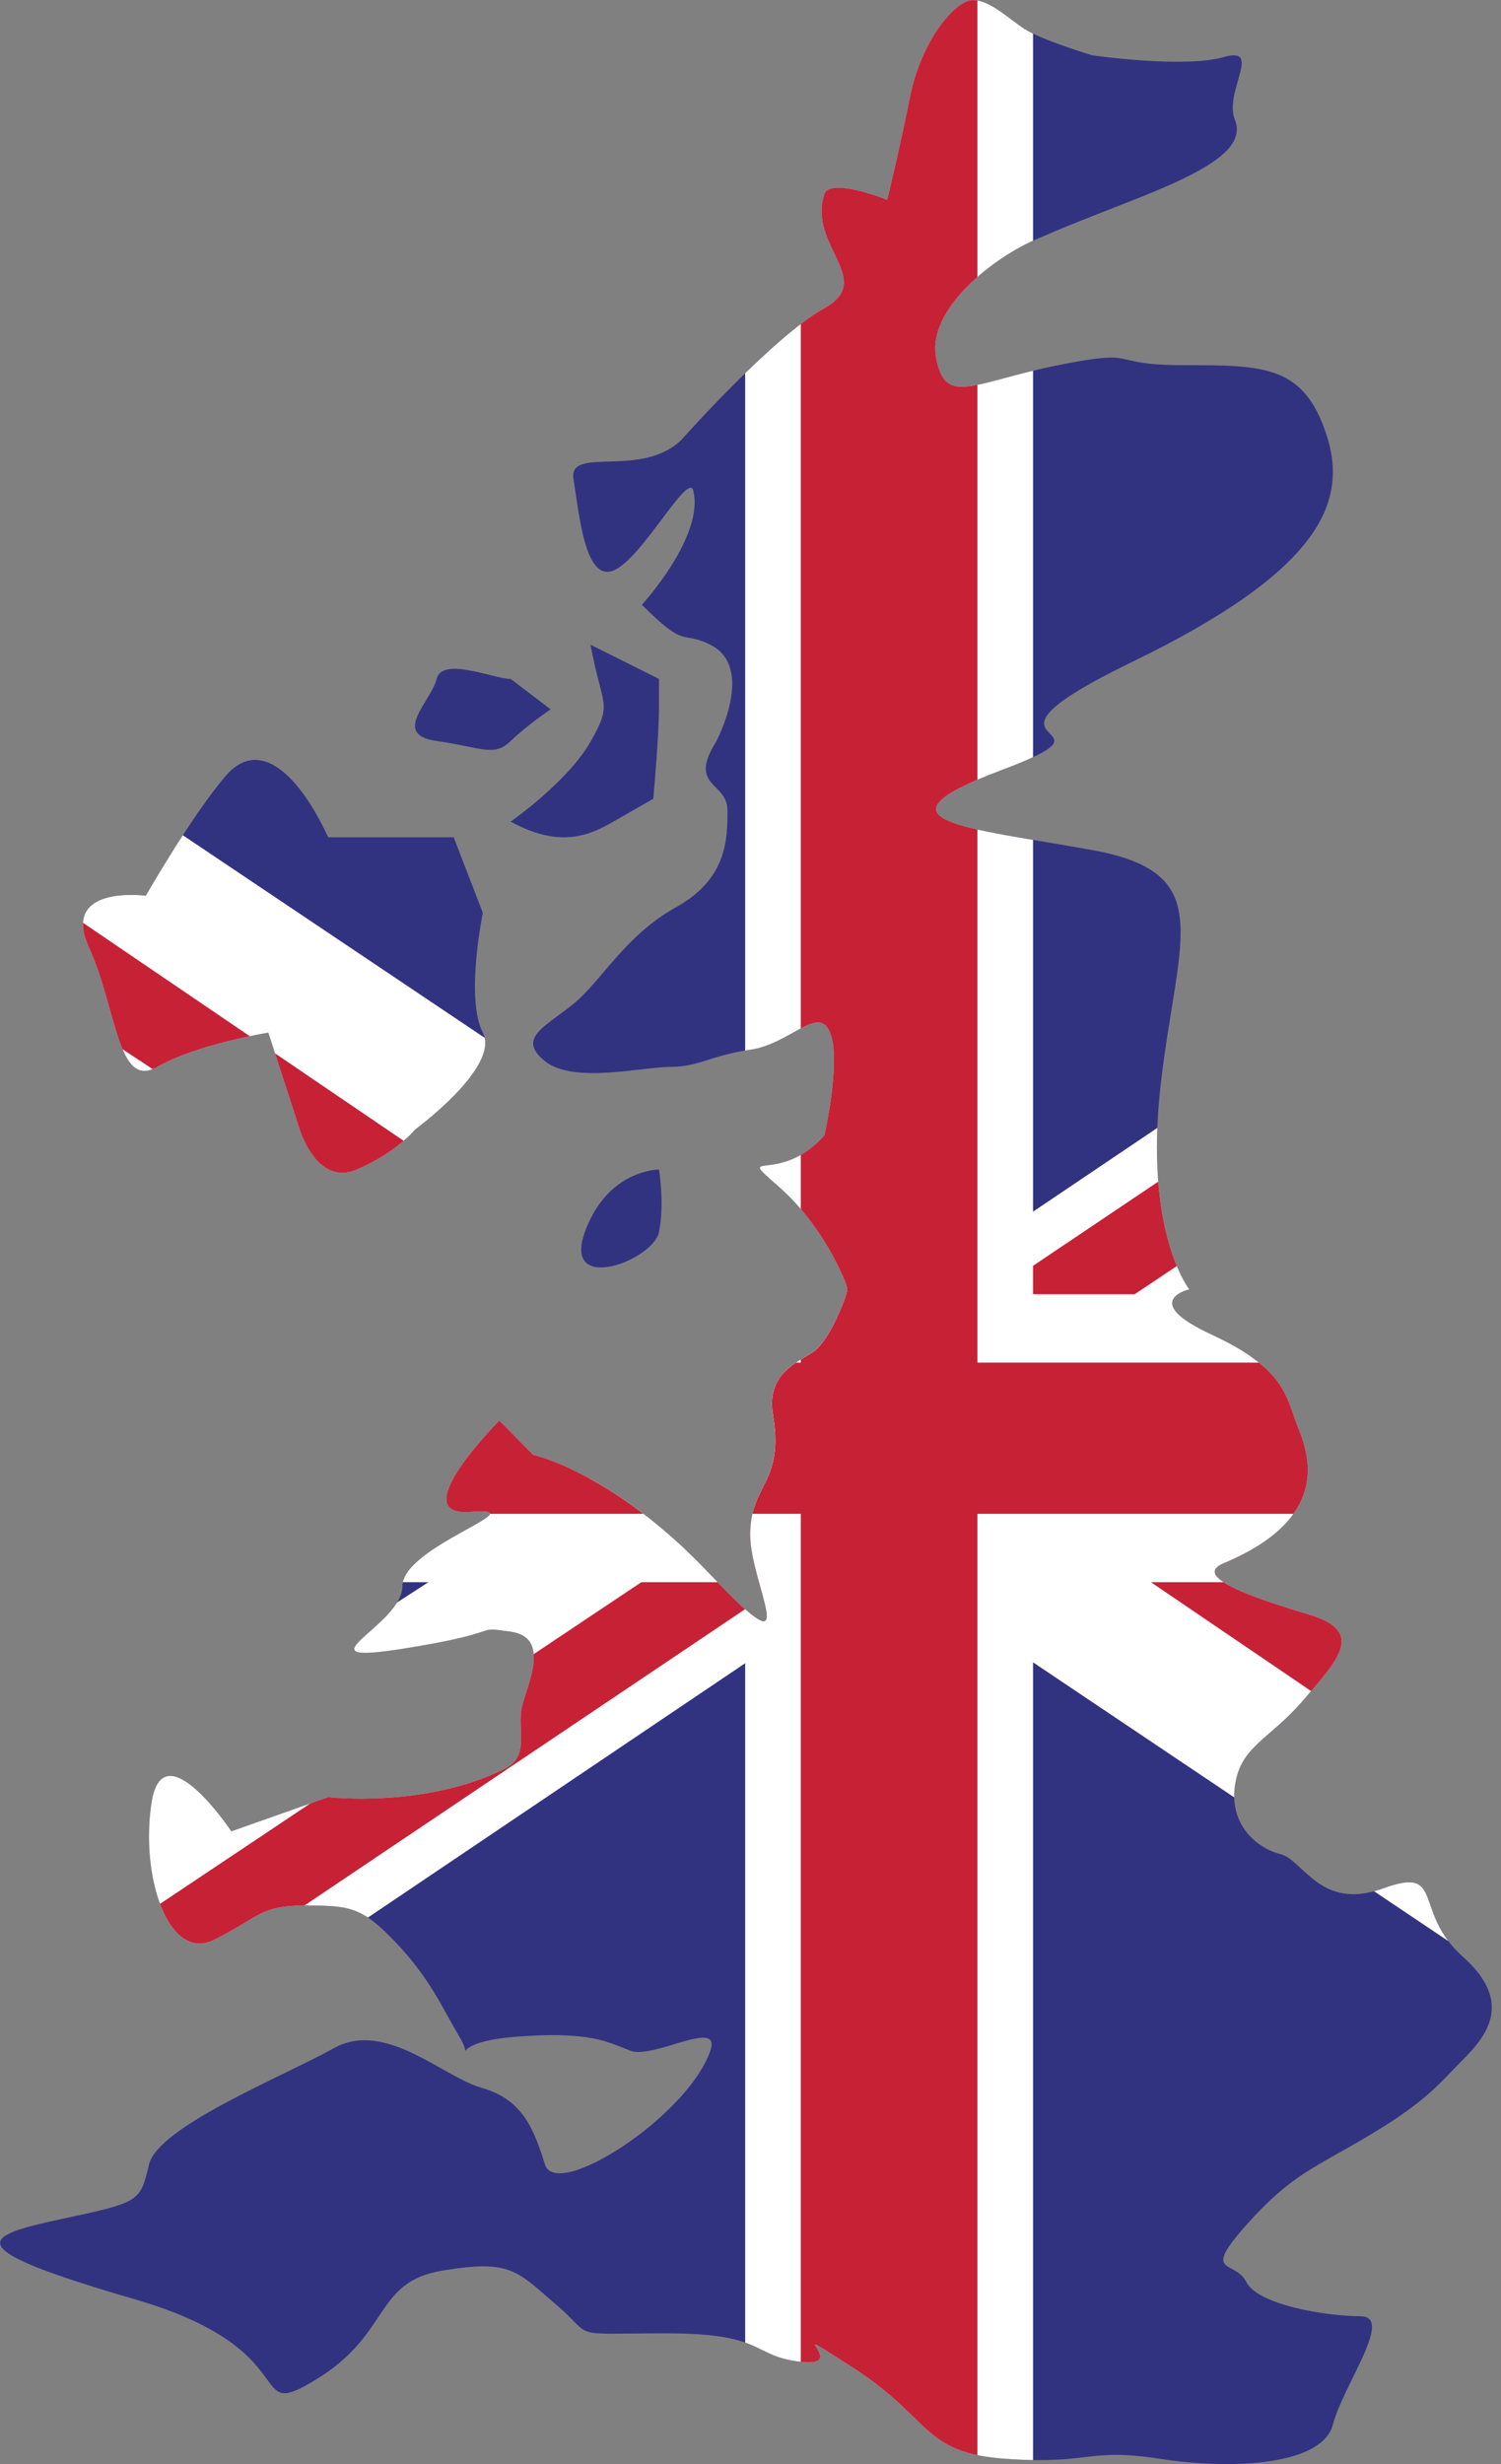
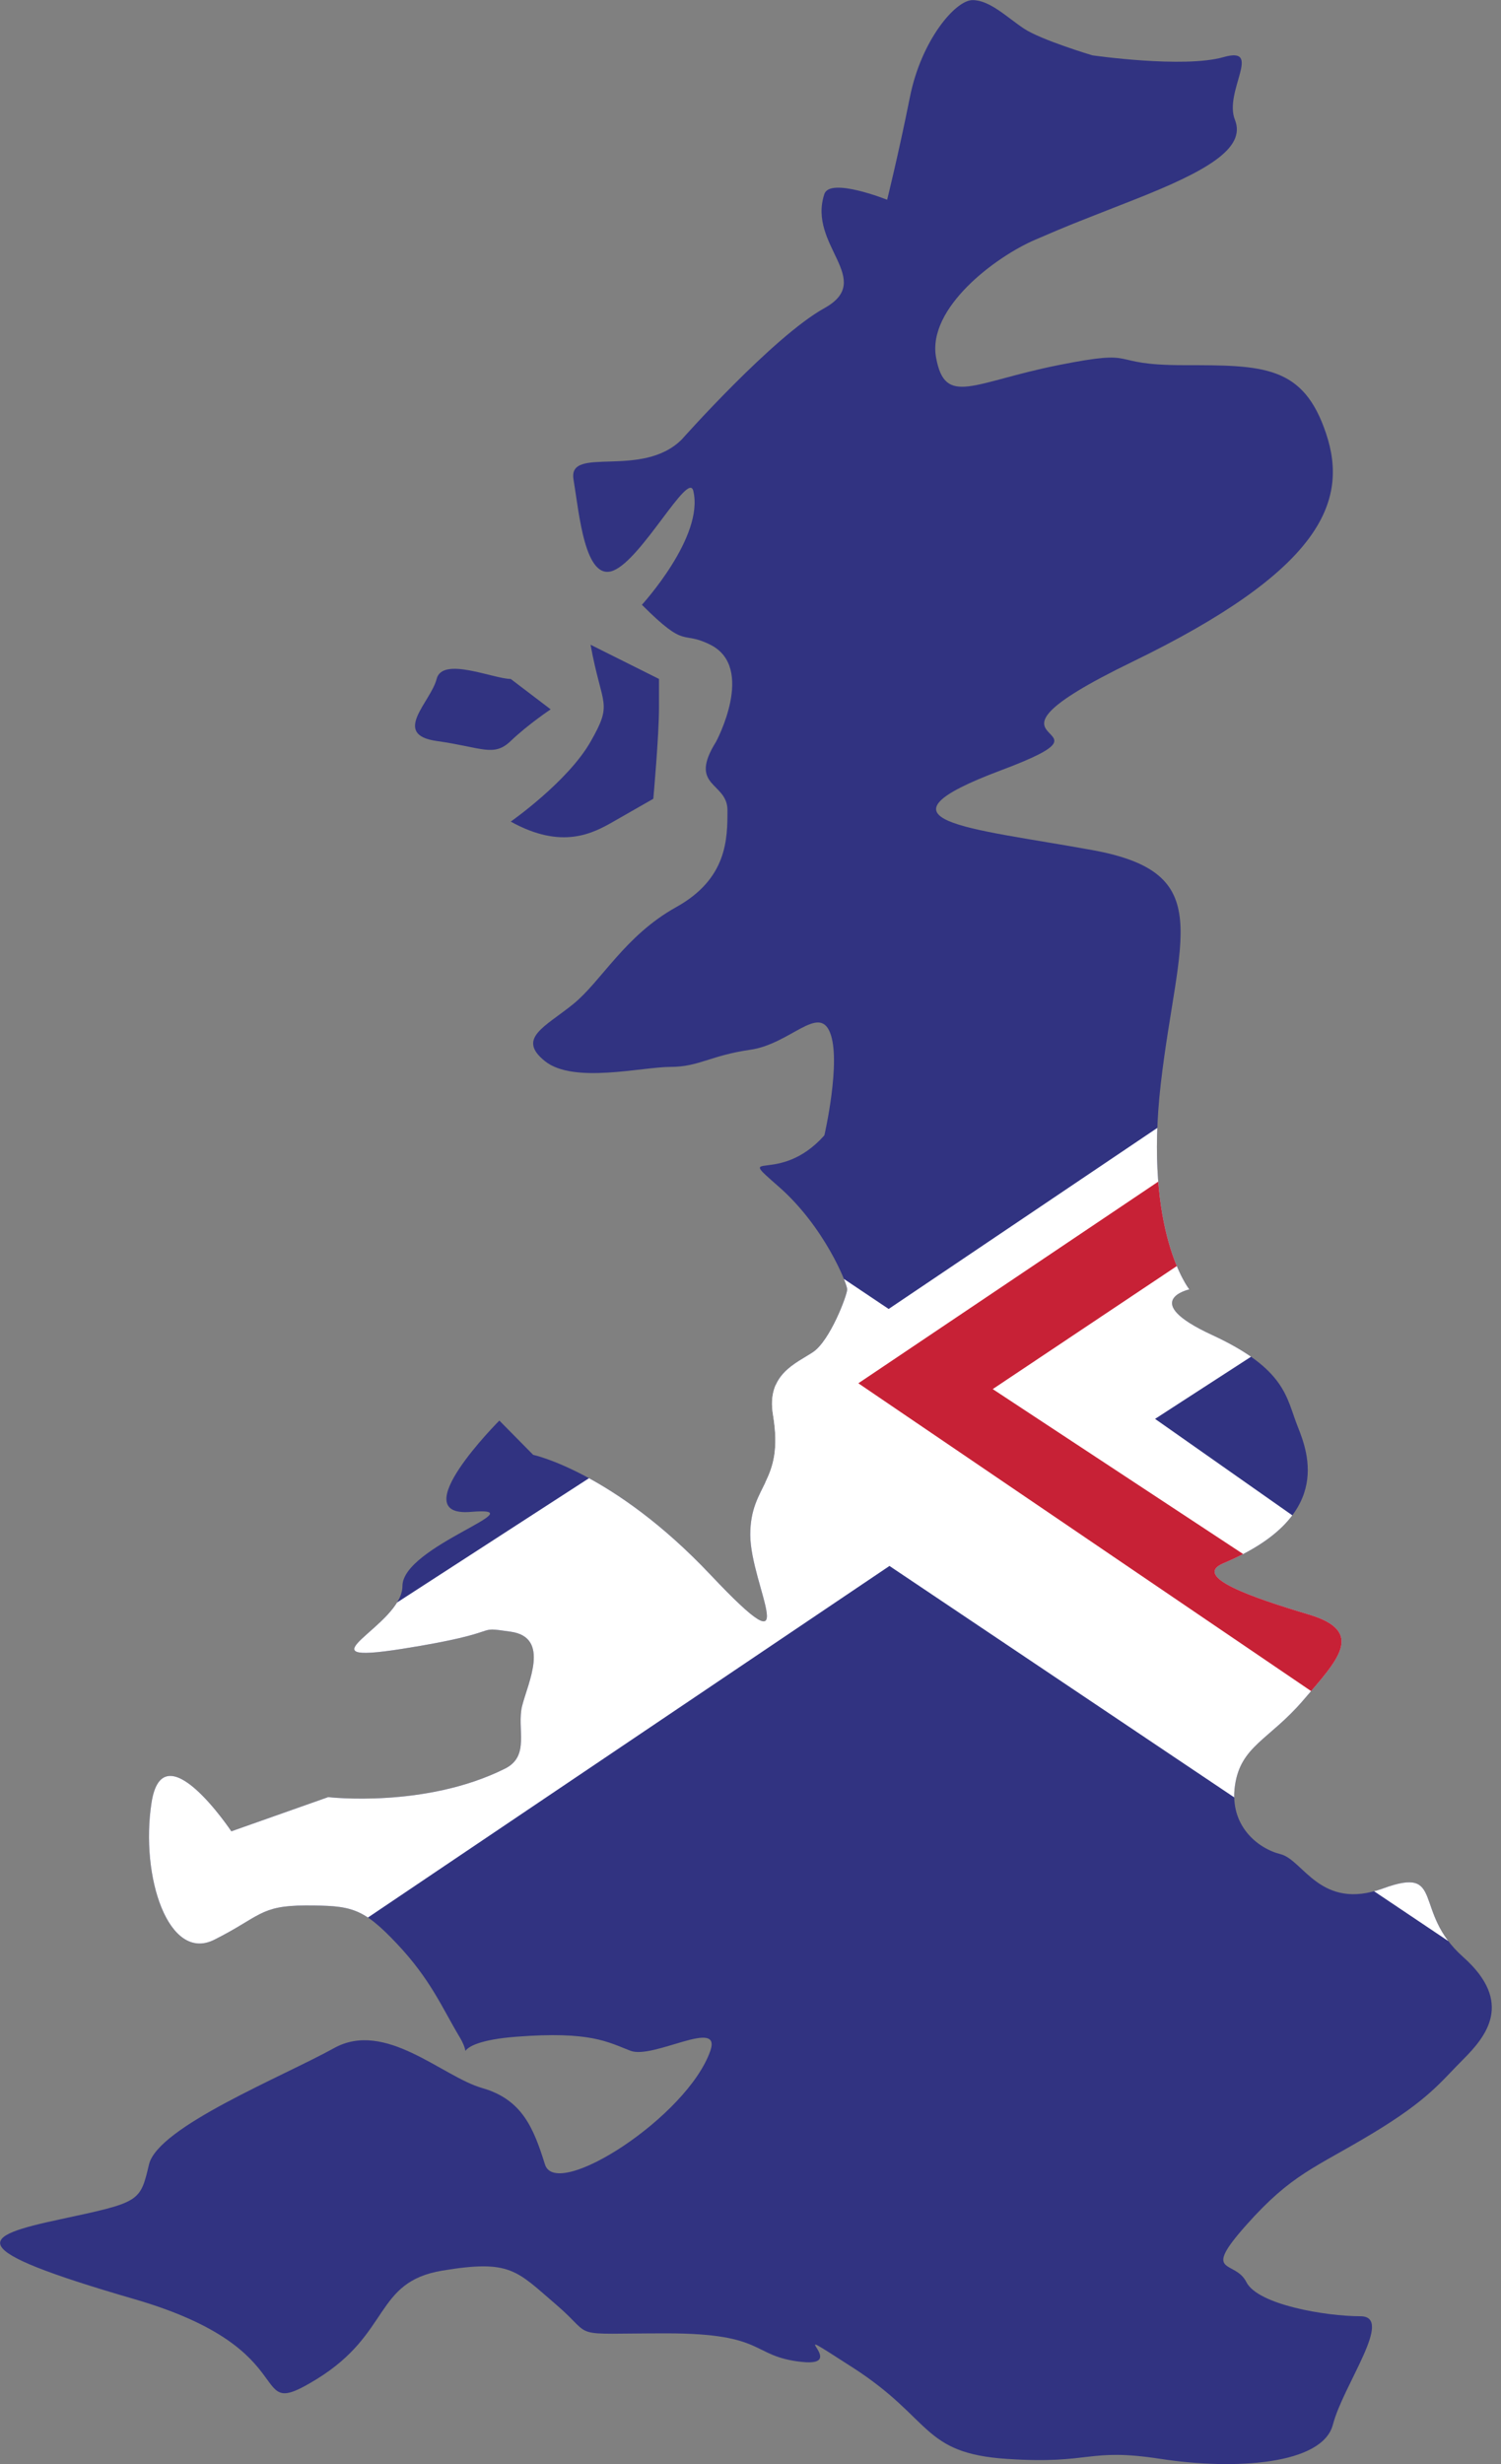
<svg xmlns="http://www.w3.org/2000/svg" height="216.6" preserveAspectRatio="xMidYMid meet" version="1.0" viewBox="147.0 104.3 132.0 216.6" width="132.0" zoomAndPan="magnify">
  <rect x="147.0" y="104.3" width="132.0" height="216.6" fill="#808080" stroke="none" />
  <defs>
    <clipPath id="a">
      <path d="M 154 171 L 190 171 L 190 208 L 154 208 Z M 154 171" />
    </clipPath>
    <clipPath id="b">
-       <path d="M 159.82 183.035 C 159.82 183.035 163.836 176.016 166.844 172.508 C 169.852 168.996 173.359 172.508 175.863 177.895 L 186.898 177.895 L 189.461 184.539 C 189.461 184.539 187.902 192.062 189.461 195.07 C 191.02 198.082 183.496 203.594 183.496 203.594 C 183.496 203.594 181.887 205.602 178.371 207.105 C 174.867 208.609 173.359 203.594 173.359 203.594 L 170.598 195.07 C 170.598 195.07 164.336 196.074 160.824 198.082 C 157.312 200.086 157.312 193.062 154.812 187.551 C 152.301 182.031 159.82 183.035 159.82 183.035 Z M 159.82 183.035" />
-     </clipPath>
+       </clipPath>
    <clipPath id="c">
      <path d="M 147 104 L 279 104 L 279 321 L 147 321 Z M 147 104" />
    </clipPath>
    <clipPath id="d">
      <path d="M 275.66 285.336 C 273.652 287.34 272.652 288.844 267.652 291.855 C 262.656 294.863 260.617 295.363 256.605 299.875 C 252.594 304.387 255.602 302.887 256.605 304.891 C 257.605 306.895 263.621 307.898 266.633 307.898 C 269.645 307.898 265.129 313.918 264.215 317.43 C 263.301 320.938 255.602 321.441 249.078 320.438 C 242.562 319.434 243.062 320.938 235.543 320.438 C 228.023 319.934 229.023 316.93 222 312.414 C 214.98 307.898 222 312.414 217.484 311.91 C 212.98 311.41 214.48 309.402 205.613 309.402 C 196.742 309.402 199.438 309.906 195.93 306.895 C 192.418 303.891 191.914 302.887 185.898 303.887 C 179.883 304.891 181.391 309.402 174.867 313.414 C 168.348 317.426 174.367 310.906 158.82 306.395 C 143.273 301.883 145.277 300.879 152.301 299.375 C 159.32 297.871 159.32 297.871 160.102 294.559 C 160.883 291.242 171.855 286.84 176.371 284.332 C 180.883 281.824 185.898 286.84 189.406 287.84 C 192.918 288.844 193.926 291.355 194.926 294.559 C 195.93 297.762 207.461 290.348 209.469 284.562 C 210.484 281.629 204.453 285.336 202.445 284.562 C 200.438 283.793 198.938 282.828 192.418 283.328 C 185.898 283.828 188.906 285.836 187.402 283.328 C 185.898 280.824 184.895 278.316 181.887 275.133 C 178.879 271.953 177.875 271.793 173.863 271.793 C 169.852 271.793 169.852 272.797 165.84 274.805 C 161.832 276.809 159.32 269.285 160.324 262.77 C 161.324 256.25 167.344 265.273 167.344 265.273 L 175.863 262.266 C 175.863 262.266 184.395 263.27 191.414 259.762 C 193.656 258.637 192.418 256.25 192.918 254.246 C 193.422 252.238 195.426 248.227 191.914 247.727 C 188.406 247.223 191.914 247.727 182.391 249.23 C 172.863 250.73 182.391 247.223 182.391 243.715 C 182.391 240.203 194.426 236.695 188.406 237.195 C 182.391 237.695 190.914 229.168 190.914 229.168 L 193.887 232.18 C 193.887 232.18 200.941 233.688 209.469 242.711 C 217.992 251.738 212.98 243.715 212.98 239.199 C 212.98 234.688 215.984 234.688 214.98 228.668 C 214.387 225.102 216.988 224.156 218.492 223.152 C 219.996 222.152 221.504 218.141 221.504 217.637 C 221.504 217.137 219.496 212.121 215.484 208.609 C 211.477 205.102 215.484 208.609 219.496 204.098 C 219.496 204.098 221 197.578 219.996 195.07 C 218.996 192.562 216.484 196.074 212.98 196.574 C 209.469 197.078 208.465 198.082 205.953 198.082 C 203.449 198.082 197.434 199.586 194.926 197.578 C 192.418 195.57 194.926 194.57 197.406 192.562 C 199.883 190.559 201.945 186.547 206.461 184.039 C 210.973 181.531 210.973 178.023 210.973 175.516 C 210.973 173.008 207.461 173.508 209.973 169.496 C 209.973 169.496 213.48 162.98 209.469 160.973 C 206.852 159.664 207.461 161.473 203.449 157.461 C 203.449 157.461 208.965 151.445 207.965 147.434 C 207.527 145.68 203.449 153.449 200.941 154.453 C 198.434 155.457 197.934 149.438 197.434 146.434 C 196.934 143.422 203.449 146.434 206.961 142.922 C 206.961 142.922 214.98 133.891 219.496 131.387 C 224.012 128.879 217.992 125.867 219.496 121.355 C 219.996 119.852 225.016 121.859 225.016 121.859 C 225.016 121.859 226.016 117.844 227.02 112.832 C 228.023 107.816 231.031 104.309 232.531 104.309 C 234.039 104.309 235.543 105.812 237.051 106.816 C 238.555 107.816 243.062 109.164 243.062 109.164 C 243.062 109.164 251.094 110.324 254.602 109.32 C 258.109 108.32 254.602 112.332 255.602 114.836 C 256.605 117.344 253.098 119.355 246.73 121.859 C 240.367 124.363 241.562 123.867 238.051 125.367 C 234.535 126.871 228.52 131.387 229.32 135.734 C 230.117 140.078 232.531 137.906 240.059 136.398 C 247.578 134.898 244.066 136.398 251.094 136.398 C 258.109 136.398 261.617 136.398 263.621 142.418 C 265.633 148.434 263.121 154.453 246.574 162.477 C 230.027 170.5 247.078 167.492 235.043 172.004 C 223.008 176.52 232.031 177.02 243.062 179.023 C 254.098 181.031 250.586 186.547 249.078 199.586 C 247.578 212.621 251.59 217.637 251.59 217.637 C 251.59 217.637 247.078 218.641 253.598 221.648 C 260.113 224.66 260.113 227.164 261.113 229.672 C 262.121 232.18 264.129 237.695 254.602 241.707 C 251.785 242.891 257.105 244.719 262.121 246.219 C 267.137 247.727 264.629 250.23 261.617 253.742 C 258.605 257.254 256.105 257.754 255.602 261.262 C 255.102 264.773 257.605 266.781 259.613 267.281 C 261.617 267.781 263.121 272.297 268.641 270.289 C 274.156 268.281 271.145 272.297 275.66 276.309 C 280.176 280.32 277.668 283.328 275.66 285.336 Z M 275.66 285.336" />
    </clipPath>
    <clipPath id="e">
      <path d="M 147 169 L 242 169 L 242 292 L 147 292 Z M 147 169" />
    </clipPath>
    <clipPath id="f">
      <path d="M 275.66 285.336 C 273.652 287.34 272.652 288.844 267.652 291.855 C 262.656 294.863 260.617 295.363 256.605 299.875 C 252.594 304.387 255.602 302.887 256.605 304.891 C 257.605 306.895 263.621 307.898 266.633 307.898 C 269.645 307.898 265.129 313.918 264.215 317.43 C 263.301 320.938 255.602 321.441 249.078 320.438 C 242.562 319.434 243.062 320.938 235.543 320.438 C 228.023 319.934 229.023 316.93 222 312.414 C 214.98 307.898 222 312.414 217.484 311.91 C 212.98 311.41 214.48 309.402 205.613 309.402 C 196.742 309.402 199.438 309.906 195.93 306.895 C 192.418 303.891 191.914 302.887 185.898 303.887 C 179.883 304.891 181.391 309.402 174.867 313.414 C 168.348 317.426 174.367 310.906 158.82 306.395 C 143.273 301.883 145.277 300.879 152.301 299.375 C 159.32 297.871 159.32 297.871 160.102 294.559 C 160.883 291.242 171.855 286.84 176.371 284.332 C 180.883 281.824 185.898 286.84 189.406 287.84 C 192.918 288.844 193.926 291.355 194.926 294.559 C 195.93 297.762 207.461 290.348 209.469 284.562 C 210.484 281.629 204.453 285.336 202.445 284.562 C 200.438 283.793 198.938 282.828 192.418 283.328 C 185.898 283.828 188.906 285.836 187.402 283.328 C 185.898 280.824 184.895 278.316 181.887 275.133 C 178.879 271.953 177.875 271.793 173.863 271.793 C 169.852 271.793 169.852 272.797 165.84 274.805 C 161.832 276.809 159.32 269.285 160.324 262.77 C 161.324 256.25 167.344 265.273 167.344 265.273 L 175.863 262.266 C 175.863 262.266 184.395 263.27 191.414 259.762 C 193.656 258.637 192.418 256.25 192.918 254.246 C 193.422 252.238 195.426 248.227 191.914 247.727 C 188.406 247.223 191.914 247.727 182.391 249.23 C 172.863 250.73 182.391 247.223 182.391 243.715 C 182.391 240.203 194.426 236.695 188.406 237.195 C 182.391 237.695 190.914 229.168 190.914 229.168 L 193.887 232.18 C 193.887 232.18 200.941 233.688 209.469 242.711 C 217.992 251.738 212.98 243.715 212.98 239.199 C 212.98 234.688 215.984 234.688 214.98 228.668 C 214.387 225.102 216.988 224.156 218.492 223.152 C 219.996 222.152 221.504 218.141 221.504 217.637 C 221.504 217.137 219.496 212.121 215.484 208.609 C 211.477 205.102 215.484 208.609 219.496 204.098 C 219.496 204.098 221 197.578 219.996 195.07 C 218.996 192.562 216.484 196.074 212.98 196.574 C 209.469 197.078 208.465 198.082 205.953 198.082 C 203.449 198.082 197.434 199.586 194.926 197.578 C 192.418 195.57 194.926 194.57 197.406 192.562 C 199.883 190.559 201.945 186.547 206.461 184.039 C 210.973 181.531 210.973 178.023 210.973 175.516 C 210.973 173.008 207.461 173.508 209.973 169.496 C 209.973 169.496 213.48 162.98 209.469 160.973 C 206.852 159.664 207.461 161.473 203.449 157.461 C 203.449 157.461 208.965 151.445 207.965 147.434 C 207.527 145.68 203.449 153.449 200.941 154.453 C 198.434 155.457 197.934 149.438 197.434 146.434 C 196.934 143.422 203.449 146.434 206.961 142.922 C 206.961 142.922 214.98 133.891 219.496 131.387 C 224.012 128.879 217.992 125.867 219.496 121.355 C 219.996 119.852 225.016 121.859 225.016 121.859 C 225.016 121.859 226.016 117.844 227.02 112.832 C 228.023 107.816 231.031 104.309 232.531 104.309 C 234.039 104.309 235.543 105.812 237.051 106.816 C 238.555 107.816 243.062 109.164 243.062 109.164 C 243.062 109.164 251.094 110.324 254.602 109.32 C 258.109 108.32 254.602 112.332 255.602 114.836 C 256.605 117.344 253.098 119.355 246.73 121.859 C 240.367 124.363 241.562 123.867 238.051 125.367 C 234.535 126.871 228.52 131.387 229.32 135.734 C 230.117 140.078 232.531 137.906 240.059 136.398 C 247.578 134.898 244.066 136.398 251.094 136.398 C 258.109 136.398 261.617 136.398 263.621 142.418 C 265.633 148.434 263.121 154.453 246.574 162.477 C 230.027 170.5 247.078 167.492 235.043 172.004 C 223.008 176.52 232.031 177.02 243.062 179.023 C 254.098 181.031 250.586 186.547 249.078 199.586 C 247.578 212.621 251.59 217.637 251.59 217.637 C 251.59 217.637 247.078 218.641 253.598 221.648 C 260.113 224.66 260.113 227.164 261.113 229.672 C 262.121 232.18 264.129 237.695 254.602 241.707 C 251.785 242.891 257.105 244.719 262.121 246.219 C 267.137 247.727 264.629 250.23 261.617 253.742 C 258.605 257.254 256.105 257.754 255.602 261.262 C 255.102 264.773 257.605 266.781 259.613 267.281 C 261.617 267.781 263.121 272.297 268.641 270.289 C 274.156 268.281 271.145 272.297 275.66 276.309 C 280.176 280.32 277.668 283.328 275.66 285.336 Z M 275.66 285.336" />
    </clipPath>
    <clipPath id="g">
      <path d="M 147 169 L 228 169 L 228 292 L 147 292 Z M 147 169" />
    </clipPath>
    <clipPath id="h">
      <path d="M 275.66 285.336 C 273.652 287.34 272.652 288.844 267.652 291.855 C 262.656 294.863 260.617 295.363 256.605 299.875 C 252.594 304.387 255.602 302.887 256.605 304.891 C 257.605 306.895 263.621 307.898 266.633 307.898 C 269.645 307.898 265.129 313.918 264.215 317.43 C 263.301 320.938 255.602 321.441 249.078 320.438 C 242.562 319.434 243.062 320.938 235.543 320.438 C 228.023 319.934 229.023 316.93 222 312.414 C 214.98 307.898 222 312.414 217.484 311.91 C 212.98 311.41 214.48 309.402 205.613 309.402 C 196.742 309.402 199.438 309.906 195.93 306.895 C 192.418 303.891 191.914 302.887 185.898 303.887 C 179.883 304.891 181.391 309.402 174.867 313.414 C 168.348 317.426 174.367 310.906 158.82 306.395 C 143.273 301.883 145.277 300.879 152.301 299.375 C 159.32 297.871 159.32 297.871 160.102 294.559 C 160.883 291.242 171.855 286.84 176.371 284.332 C 180.883 281.824 185.898 286.84 189.406 287.84 C 192.918 288.844 193.926 291.355 194.926 294.559 C 195.93 297.762 207.461 290.348 209.469 284.562 C 210.484 281.629 204.453 285.336 202.445 284.562 C 200.438 283.793 198.938 282.828 192.418 283.328 C 185.898 283.828 188.906 285.836 187.402 283.328 C 185.898 280.824 184.895 278.316 181.887 275.133 C 178.879 271.953 177.875 271.793 173.863 271.793 C 169.852 271.793 169.852 272.797 165.84 274.805 C 161.832 276.809 159.32 269.285 160.324 262.77 C 161.324 256.25 167.344 265.273 167.344 265.273 L 175.863 262.266 C 175.863 262.266 184.395 263.27 191.414 259.762 C 193.656 258.637 192.418 256.25 192.918 254.246 C 193.422 252.238 195.426 248.227 191.914 247.727 C 188.406 247.223 191.914 247.727 182.391 249.23 C 172.863 250.73 182.391 247.223 182.391 243.715 C 182.391 240.203 194.426 236.695 188.406 237.195 C 182.391 237.695 190.914 229.168 190.914 229.168 L 193.887 232.18 C 193.887 232.18 200.941 233.688 209.469 242.711 C 217.992 251.738 212.98 243.715 212.98 239.199 C 212.98 234.688 215.984 234.688 214.98 228.668 C 214.387 225.102 216.988 224.156 218.492 223.152 C 219.996 222.152 221.504 218.141 221.504 217.637 C 221.504 217.137 219.496 212.121 215.484 208.609 C 211.477 205.102 215.484 208.609 219.496 204.098 C 219.496 204.098 221 197.578 219.996 195.07 C 218.996 192.562 216.484 196.074 212.98 196.574 C 209.469 197.078 208.465 198.082 205.953 198.082 C 203.449 198.082 197.434 199.586 194.926 197.578 C 192.418 195.57 194.926 194.57 197.406 192.562 C 199.883 190.559 201.945 186.547 206.461 184.039 C 210.973 181.531 210.973 178.023 210.973 175.516 C 210.973 173.008 207.461 173.508 209.973 169.496 C 209.973 169.496 213.48 162.98 209.469 160.973 C 206.852 159.664 207.461 161.473 203.449 157.461 C 203.449 157.461 208.965 151.445 207.965 147.434 C 207.527 145.68 203.449 153.449 200.941 154.453 C 198.434 155.457 197.934 149.438 197.434 146.434 C 196.934 143.422 203.449 146.434 206.961 142.922 C 206.961 142.922 214.98 133.891 219.496 131.387 C 224.012 128.879 217.992 125.867 219.496 121.355 C 219.996 119.852 225.016 121.859 225.016 121.859 C 225.016 121.859 226.016 117.844 227.02 112.832 C 228.023 107.816 231.031 104.309 232.531 104.309 C 234.039 104.309 235.543 105.812 237.051 106.816 C 238.555 107.816 243.062 109.164 243.062 109.164 C 243.062 109.164 251.094 110.324 254.602 109.32 C 258.109 108.32 254.602 112.332 255.602 114.836 C 256.605 117.344 253.098 119.355 246.73 121.859 C 240.367 124.363 241.562 123.867 238.051 125.367 C 234.535 126.871 228.52 131.387 229.32 135.734 C 230.117 140.078 232.531 137.906 240.059 136.398 C 247.578 134.898 244.066 136.398 251.094 136.398 C 258.109 136.398 261.617 136.398 263.621 142.418 C 265.633 148.434 263.121 154.453 246.574 162.477 C 230.027 170.5 247.078 167.492 235.043 172.004 C 223.008 176.52 232.031 177.02 243.062 179.023 C 254.098 181.031 250.586 186.547 249.078 199.586 C 247.578 212.621 251.59 217.637 251.59 217.637 C 251.59 217.637 247.078 218.641 253.598 221.648 C 260.113 224.66 260.113 227.164 261.113 229.672 C 262.121 232.18 264.129 237.695 254.602 241.707 C 251.785 242.891 257.105 244.719 262.121 246.219 C 267.137 247.727 264.629 250.23 261.617 253.742 C 258.605 257.254 256.105 257.754 255.602 261.262 C 255.102 264.773 257.605 266.781 259.613 267.281 C 261.617 267.781 263.121 272.297 268.641 270.289 C 274.156 268.281 271.145 272.297 275.66 276.309 C 280.176 280.32 277.668 283.328 275.66 285.336 Z M 275.66 285.336" />
    </clipPath>
    <clipPath id="i">
      <path d="M 208 169 L 279 169 L 279 292 L 208 292 Z M 208 169" />
    </clipPath>
    <clipPath id="j">
      <path d="M 275.66 285.336 C 273.652 287.34 272.652 288.844 267.652 291.855 C 262.656 294.863 260.617 295.363 256.605 299.875 C 252.594 304.387 255.602 302.887 256.605 304.891 C 257.605 306.895 263.621 307.898 266.633 307.898 C 269.645 307.898 265.129 313.918 264.215 317.43 C 263.301 320.938 255.602 321.441 249.078 320.438 C 242.562 319.434 243.062 320.938 235.543 320.438 C 228.023 319.934 229.023 316.93 222 312.414 C 214.98 307.898 222 312.414 217.484 311.91 C 212.98 311.41 214.48 309.402 205.613 309.402 C 196.742 309.402 199.438 309.906 195.93 306.895 C 192.418 303.891 191.914 302.887 185.898 303.887 C 179.883 304.891 181.391 309.402 174.867 313.414 C 168.348 317.426 174.367 310.906 158.82 306.395 C 143.273 301.883 145.277 300.879 152.301 299.375 C 159.32 297.871 159.32 297.871 160.102 294.559 C 160.883 291.242 171.855 286.84 176.371 284.332 C 180.883 281.824 185.898 286.84 189.406 287.84 C 192.918 288.844 193.926 291.355 194.926 294.559 C 195.93 297.762 207.461 290.348 209.469 284.562 C 210.484 281.629 204.453 285.336 202.445 284.562 C 200.438 283.793 198.938 282.828 192.418 283.328 C 185.898 283.828 188.906 285.836 187.402 283.328 C 185.898 280.824 184.895 278.316 181.887 275.133 C 178.879 271.953 177.875 271.793 173.863 271.793 C 169.852 271.793 169.852 272.797 165.84 274.805 C 161.832 276.809 159.32 269.285 160.324 262.77 C 161.324 256.25 167.344 265.273 167.344 265.273 L 175.863 262.266 C 175.863 262.266 184.395 263.27 191.414 259.762 C 193.656 258.637 192.418 256.25 192.918 254.246 C 193.422 252.238 195.426 248.227 191.914 247.727 C 188.406 247.223 191.914 247.727 182.391 249.23 C 172.863 250.73 182.391 247.223 182.391 243.715 C 182.391 240.203 194.426 236.695 188.406 237.195 C 182.391 237.695 190.914 229.168 190.914 229.168 L 193.887 232.18 C 193.887 232.18 200.941 233.688 209.469 242.711 C 217.992 251.738 212.98 243.715 212.98 239.199 C 212.98 234.688 215.984 234.688 214.98 228.668 C 214.387 225.102 216.988 224.156 218.492 223.152 C 219.996 222.152 221.504 218.141 221.504 217.637 C 221.504 217.137 219.496 212.121 215.484 208.609 C 211.477 205.102 215.484 208.609 219.496 204.098 C 219.496 204.098 221 197.578 219.996 195.07 C 218.996 192.562 216.484 196.074 212.98 196.574 C 209.469 197.078 208.465 198.082 205.953 198.082 C 203.449 198.082 197.434 199.586 194.926 197.578 C 192.418 195.57 194.926 194.57 197.406 192.562 C 199.883 190.559 201.945 186.547 206.461 184.039 C 210.973 181.531 210.973 178.023 210.973 175.516 C 210.973 173.008 207.461 173.508 209.973 169.496 C 209.973 169.496 213.48 162.98 209.469 160.973 C 206.852 159.664 207.461 161.473 203.449 157.461 C 203.449 157.461 208.965 151.445 207.965 147.434 C 207.527 145.68 203.449 153.449 200.941 154.453 C 198.434 155.457 197.934 149.438 197.434 146.434 C 196.934 143.422 203.449 146.434 206.961 142.922 C 206.961 142.922 214.98 133.891 219.496 131.387 C 224.012 128.879 217.992 125.867 219.496 121.355 C 219.996 119.852 225.016 121.859 225.016 121.859 C 225.016 121.859 226.016 117.844 227.02 112.832 C 228.023 107.816 231.031 104.309 232.531 104.309 C 234.039 104.309 235.543 105.812 237.051 106.816 C 238.555 107.816 243.062 109.164 243.062 109.164 C 243.062 109.164 251.094 110.324 254.602 109.32 C 258.109 108.32 254.602 112.332 255.602 114.836 C 256.605 117.344 253.098 119.355 246.73 121.859 C 240.367 124.363 241.562 123.867 238.051 125.367 C 234.535 126.871 228.52 131.387 229.32 135.734 C 230.117 140.078 232.531 137.906 240.059 136.398 C 247.578 134.898 244.066 136.398 251.094 136.398 C 258.109 136.398 261.617 136.398 263.621 142.418 C 265.633 148.434 263.121 154.453 246.574 162.477 C 230.027 170.5 247.078 167.492 235.043 172.004 C 223.008 176.52 232.031 177.02 243.062 179.023 C 254.098 181.031 250.586 186.547 249.078 199.586 C 247.578 212.621 251.59 217.637 251.59 217.637 C 251.59 217.637 247.078 218.641 253.598 221.648 C 260.113 224.66 260.113 227.164 261.113 229.672 C 262.121 232.18 264.129 237.695 254.602 241.707 C 251.785 242.891 257.105 244.719 262.121 246.219 C 267.137 247.727 264.629 250.23 261.617 253.742 C 258.605 257.254 256.105 257.754 255.602 261.262 C 255.102 264.773 257.605 266.781 259.613 267.281 C 261.617 267.781 263.121 272.297 268.641 270.289 C 274.156 268.281 271.145 272.297 275.66 276.309 C 280.176 280.32 277.668 283.328 275.66 285.336 Z M 275.66 285.336" />
    </clipPath>
    <clipPath id="k">
      <path d="M 222 169 L 279 169 L 279 292 L 222 292 Z M 222 169" />
    </clipPath>
    <clipPath id="l">
      <path d="M 275.66 285.336 C 273.652 287.34 272.652 288.844 267.652 291.855 C 262.656 294.863 260.617 295.363 256.605 299.875 C 252.594 304.387 255.602 302.887 256.605 304.891 C 257.605 306.895 263.621 307.898 266.633 307.898 C 269.645 307.898 265.129 313.918 264.215 317.43 C 263.301 320.938 255.602 321.441 249.078 320.438 C 242.562 319.434 243.062 320.938 235.543 320.438 C 228.023 319.934 229.023 316.93 222 312.414 C 214.98 307.898 222 312.414 217.484 311.91 C 212.98 311.41 214.48 309.402 205.613 309.402 C 196.742 309.402 199.438 309.906 195.93 306.895 C 192.418 303.891 191.914 302.887 185.898 303.887 C 179.883 304.891 181.391 309.402 174.867 313.414 C 168.348 317.426 174.367 310.906 158.82 306.395 C 143.273 301.883 145.277 300.879 152.301 299.375 C 159.32 297.871 159.32 297.871 160.102 294.559 C 160.883 291.242 171.855 286.84 176.371 284.332 C 180.883 281.824 185.898 286.84 189.406 287.84 C 192.918 288.844 193.926 291.355 194.926 294.559 C 195.93 297.762 207.461 290.348 209.469 284.562 C 210.484 281.629 204.453 285.336 202.445 284.562 C 200.438 283.793 198.938 282.828 192.418 283.328 C 185.898 283.828 188.906 285.836 187.402 283.328 C 185.898 280.824 184.895 278.316 181.887 275.133 C 178.879 271.953 177.875 271.793 173.863 271.793 C 169.852 271.793 169.852 272.797 165.84 274.805 C 161.832 276.809 159.32 269.285 160.324 262.77 C 161.324 256.25 167.344 265.273 167.344 265.273 L 175.863 262.266 C 175.863 262.266 184.395 263.27 191.414 259.762 C 193.656 258.637 192.418 256.25 192.918 254.246 C 193.422 252.238 195.426 248.227 191.914 247.727 C 188.406 247.223 191.914 247.727 182.391 249.23 C 172.863 250.73 182.391 247.223 182.391 243.715 C 182.391 240.203 194.426 236.695 188.406 237.195 C 182.391 237.695 190.914 229.168 190.914 229.168 L 193.887 232.18 C 193.887 232.18 200.941 233.688 209.469 242.711 C 217.992 251.738 212.98 243.715 212.98 239.199 C 212.98 234.688 215.984 234.688 214.98 228.668 C 214.387 225.102 216.988 224.156 218.492 223.152 C 219.996 222.152 221.504 218.141 221.504 217.637 C 221.504 217.137 219.496 212.121 215.484 208.609 C 211.477 205.102 215.484 208.609 219.496 204.098 C 219.496 204.098 221 197.578 219.996 195.07 C 218.996 192.562 216.484 196.074 212.98 196.574 C 209.469 197.078 208.465 198.082 205.953 198.082 C 203.449 198.082 197.434 199.586 194.926 197.578 C 192.418 195.57 194.926 194.57 197.406 192.562 C 199.883 190.559 201.945 186.547 206.461 184.039 C 210.973 181.531 210.973 178.023 210.973 175.516 C 210.973 173.008 207.461 173.508 209.973 169.496 C 209.973 169.496 213.48 162.98 209.469 160.973 C 206.852 159.664 207.461 161.473 203.449 157.461 C 203.449 157.461 208.965 151.445 207.965 147.434 C 207.527 145.68 203.449 153.449 200.941 154.453 C 198.434 155.457 197.934 149.438 197.434 146.434 C 196.934 143.422 203.449 146.434 206.961 142.922 C 206.961 142.922 214.98 133.891 219.496 131.387 C 224.012 128.879 217.992 125.867 219.496 121.355 C 219.996 119.852 225.016 121.859 225.016 121.859 C 225.016 121.859 226.016 117.844 227.02 112.832 C 228.023 107.816 231.031 104.309 232.531 104.309 C 234.039 104.309 235.543 105.812 237.051 106.816 C 238.555 107.816 243.062 109.164 243.062 109.164 C 243.062 109.164 251.094 110.324 254.602 109.32 C 258.109 108.32 254.602 112.332 255.602 114.836 C 256.605 117.344 253.098 119.355 246.73 121.859 C 240.367 124.363 241.562 123.867 238.051 125.367 C 234.535 126.871 228.52 131.387 229.32 135.734 C 230.117 140.078 232.531 137.906 240.059 136.398 C 247.578 134.898 244.066 136.398 251.094 136.398 C 258.109 136.398 261.617 136.398 263.621 142.418 C 265.633 148.434 263.121 154.453 246.574 162.477 C 230.027 170.5 247.078 167.492 235.043 172.004 C 223.008 176.52 232.031 177.02 243.062 179.023 C 254.098 181.031 250.586 186.547 249.078 199.586 C 247.578 212.621 251.59 217.637 251.59 217.637 C 251.59 217.637 247.078 218.641 253.598 221.648 C 260.113 224.66 260.113 227.164 261.113 229.672 C 262.121 232.18 264.129 237.695 254.602 241.707 C 251.785 242.891 257.105 244.719 262.121 246.219 C 267.137 247.727 264.629 250.23 261.617 253.742 C 258.605 257.254 256.105 257.754 255.602 261.262 C 255.102 264.773 257.605 266.781 259.613 267.281 C 261.617 267.781 263.121 272.297 268.641 270.289 C 274.156 268.281 271.145 272.297 275.66 276.309 C 280.176 280.32 277.668 283.328 275.66 285.336 Z M 275.66 285.336" />
    </clipPath>
    <clipPath id="m">
-       <path d="M 147 104 L 279 104 L 279 321 L 147 321 Z M 147 104" />
-     </clipPath>
+       </clipPath>
    <clipPath id="n">
      <path d="M 275.66 285.336 C 273.652 287.34 272.652 288.844 267.652 291.855 C 262.656 294.863 260.617 295.363 256.605 299.875 C 252.594 304.387 255.602 302.887 256.605 304.891 C 257.605 306.895 263.621 307.898 266.633 307.898 C 269.645 307.898 265.129 313.918 264.215 317.43 C 263.301 320.938 255.602 321.441 249.078 320.438 C 242.562 319.434 243.062 320.938 235.543 320.438 C 228.023 319.934 229.023 316.93 222 312.414 C 214.98 307.898 222 312.414 217.484 311.91 C 212.98 311.41 214.48 309.402 205.613 309.402 C 196.742 309.402 199.438 309.906 195.93 306.895 C 192.418 303.891 191.914 302.887 185.898 303.887 C 179.883 304.891 181.391 309.402 174.867 313.414 C 168.348 317.426 174.367 310.906 158.82 306.395 C 143.273 301.883 145.277 300.879 152.301 299.375 C 159.32 297.871 159.32 297.871 160.102 294.559 C 160.883 291.242 171.855 286.84 176.371 284.332 C 180.883 281.824 185.898 286.84 189.406 287.84 C 192.918 288.844 193.926 291.355 194.926 294.559 C 195.93 297.762 207.461 290.348 209.469 284.562 C 210.484 281.629 204.453 285.336 202.445 284.562 C 200.438 283.793 198.938 282.828 192.418 283.328 C 185.898 283.828 188.906 285.836 187.402 283.328 C 185.898 280.824 184.895 278.316 181.887 275.133 C 178.879 271.953 177.875 271.793 173.863 271.793 C 169.852 271.793 169.852 272.797 165.84 274.805 C 161.832 276.809 159.32 269.285 160.324 262.77 C 161.324 256.25 167.344 265.273 167.344 265.273 L 175.863 262.266 C 175.863 262.266 184.395 263.27 191.414 259.762 C 193.656 258.637 192.418 256.25 192.918 254.246 C 193.422 252.238 195.426 248.227 191.914 247.727 C 188.406 247.223 191.914 247.727 182.391 249.23 C 172.863 250.73 182.391 247.223 182.391 243.715 C 182.391 240.203 194.426 236.695 188.406 237.195 C 182.391 237.695 190.914 229.168 190.914 229.168 L 193.887 232.18 C 193.887 232.18 200.941 233.688 209.469 242.711 C 217.992 251.738 212.98 243.715 212.98 239.199 C 212.98 234.688 215.984 234.688 214.98 228.668 C 214.387 225.102 216.988 224.156 218.492 223.152 C 219.996 222.152 221.504 218.141 221.504 217.637 C 221.504 217.137 219.496 212.121 215.484 208.609 C 211.477 205.102 215.484 208.609 219.496 204.098 C 219.496 204.098 221 197.578 219.996 195.07 C 218.996 192.562 216.484 196.074 212.98 196.574 C 209.469 197.078 208.465 198.082 205.953 198.082 C 203.449 198.082 197.434 199.586 194.926 197.578 C 192.418 195.57 194.926 194.57 197.406 192.562 C 199.883 190.559 201.945 186.547 206.461 184.039 C 210.973 181.531 210.973 178.023 210.973 175.516 C 210.973 173.008 207.461 173.508 209.973 169.496 C 209.973 169.496 213.48 162.98 209.469 160.973 C 206.852 159.664 207.461 161.473 203.449 157.461 C 203.449 157.461 208.965 151.445 207.965 147.434 C 207.527 145.68 203.449 153.449 200.941 154.453 C 198.434 155.457 197.934 149.438 197.434 146.434 C 196.934 143.422 203.449 146.434 206.961 142.922 C 206.961 142.922 214.98 133.891 219.496 131.387 C 224.012 128.879 217.992 125.867 219.496 121.355 C 219.996 119.852 225.016 121.859 225.016 121.859 C 225.016 121.859 226.016 117.844 227.02 112.832 C 228.023 107.816 231.031 104.309 232.531 104.309 C 234.039 104.309 235.543 105.812 237.051 106.816 C 238.555 107.816 243.062 109.164 243.062 109.164 C 243.062 109.164 251.094 110.324 254.602 109.32 C 258.109 108.32 254.602 112.332 255.602 114.836 C 256.605 117.344 253.098 119.355 246.73 121.859 C 240.367 124.363 241.562 123.867 238.051 125.367 C 234.535 126.871 228.52 131.387 229.32 135.734 C 230.117 140.078 232.531 137.906 240.059 136.398 C 247.578 134.898 244.066 136.398 251.094 136.398 C 258.109 136.398 261.617 136.398 263.621 142.418 C 265.633 148.434 263.121 154.453 246.574 162.477 C 230.027 170.5 247.078 167.492 235.043 172.004 C 223.008 176.52 232.031 177.02 243.062 179.023 C 254.098 181.031 250.586 186.547 249.078 199.586 C 247.578 212.621 251.59 217.637 251.59 217.637 C 251.59 217.637 247.078 218.641 253.598 221.648 C 260.113 224.66 260.113 227.164 261.113 229.672 C 262.121 232.18 264.129 237.695 254.602 241.707 C 251.785 242.891 257.105 244.719 262.121 246.219 C 267.137 247.727 264.629 250.23 261.617 253.742 C 258.605 257.254 256.105 257.754 255.602 261.262 C 255.102 264.773 257.605 266.781 259.613 267.281 C 261.617 267.781 263.121 272.297 268.641 270.289 C 274.156 268.281 271.145 272.297 275.66 276.309 C 280.176 280.32 277.668 283.328 275.66 285.336 Z M 275.66 285.336" />
    </clipPath>
  </defs>
  <g>
    <g id="change1_3">
      <path d="M 198.934 160.973 L 204.953 163.98 C 204.953 163.98 204.953 163.98 204.953 166.488 C 204.953 168.992 204.453 174.512 204.453 174.512 C 204.453 174.512 204.453 174.512 200.941 176.52 C 199.148 177.543 196.43 179.023 191.914 176.52 C 191.914 176.52 196.93 173.008 198.934 169.496 C 200.941 165.984 199.938 166.488 198.934 160.973" fill="#313381" />
    </g>
    <g id="change1_4">
      <path d="M 185.398 163.98 C 185.898 161.973 190.414 163.98 191.914 163.98 C 191.914 163.98 191.914 163.98 195.426 166.652 C 195.426 166.652 193.418 167.992 191.914 169.434 C 190.414 170.871 189.406 169.996 185.398 169.434 C 181.387 168.867 184.895 165.984 185.398 163.98" fill="#313381" />
    </g>
    <g clip-path="url(#a)">
      <g clip-path="url(#b)">
        <g id="change1_2">
          <path d="M 319.551 324.602 L 130.824 324.602 L 130.824 102.66 L 319.551 102.66 L 319.551 324.602" fill="#313381" />
        </g>
        <g id="change2_4">
          <path d="M 130.824 182.441 L 201.797 232.293 L 130.824 278.23 L 130.824 291.855 L 151.156 291.855 L 241.984 230.652 L 150.77 169.461 L 130.824 169.461 L 130.824 182.441" fill="#fff" />
        </g>
        <g id="change3_4">
          <path d="M 130.824 178.785 L 216.074 234.91 L 130.824 291.855 L 143.93 291.855 L 227.887 235.422 L 130.824 169.461 L 130.824 178.785" fill="#c72136" />
        </g>
        <g id="change2_5">
          <path d="M 319.551 218.062 L 237.848 218.062 L 237.848 102.66 L 212.531 102.66 L 212.531 218.062 L 130.824 218.062 L 130.824 243.379 L 212.531 243.379 L 212.531 324.602 L 237.848 324.602 L 237.848 243.379 L 319.551 243.379 L 319.551 218.062" fill="#fff" />
        </g>
        <g id="change3_5">
          <path d="M 319.551 224.074 L 232.953 224.074 L 232.953 102.66 L 217.422 102.66 L 217.422 224.074 L 130.824 224.074 L 130.824 237.367 L 217.422 237.367 L 217.422 324.602 L 232.953 324.602 L 232.953 237.367 L 319.551 237.367 L 319.551 224.074" fill="#c72136" />
        </g>
      </g>
    </g>
    <g clip-path="url(#c)">
      <g clip-path="url(#d)" id="change1_1">
        <path d="M 319.551 324.602 L 130.824 324.602 L 130.824 102.66 L 319.551 102.66 L 319.551 324.602" fill="#313381" />
      </g>
    </g>
    <g clip-path="url(#e)">
      <g clip-path="url(#f)" id="change2_2">
        <path d="M 130.824 182.441 L 201.797 232.293 L 130.824 278.23 L 130.824 291.855 L 151.156 291.855 L 241.984 230.652 L 150.77 169.461 L 130.824 169.461 L 130.824 182.441" fill="#fff" />
      </g>
    </g>
    <g clip-path="url(#g)">
      <g clip-path="url(#h)" id="change3_3">
-         <path d="M 130.824 178.785 L 216.074 234.91 L 130.824 291.855 L 143.93 291.855 L 227.887 235.422 L 130.824 169.461 L 130.824 178.785" fill="#c72136" />
-       </g>
+         </g>
    </g>
    <g clip-path="url(#i)">
      <g clip-path="url(#j)" id="change2_3">
        <path d="M 319.551 278.871 L 248.578 229.02 L 319.551 183.074 L 319.551 169.461 L 299.219 169.461 L 208.387 230.652 L 299.605 291.855 L 319.551 291.848 L 319.551 278.871" fill="#fff" />
      </g>
    </g>
    <g clip-path="url(#k)">
      <g clip-path="url(#l)" id="change3_2">
        <path d="M 319.551 282.523 L 234.301 226.402 L 319.551 169.461 L 306.445 169.461 L 222.484 225.891 L 319.551 291.848 L 319.551 282.523" fill="#c72136" />
      </g>
    </g>
    <g clip-path="url(#m)">
      <g clip-path="url(#n)">
        <g id="change2_1">
          <path d="M 319.551 218.062 L 237.848 218.062 L 237.848 102.66 L 212.531 102.66 L 212.531 218.062 L 130.824 218.062 L 130.824 243.379 L 212.531 243.379 L 212.531 324.602 L 237.848 324.602 L 237.848 243.379 L 319.551 243.379 L 319.551 218.062" fill="#fff" />
        </g>
        <g id="change3_1">
          <path d="M 319.551 224.074 L 232.953 224.074 L 232.953 102.66 L 217.422 102.66 L 217.422 224.074 L 130.824 224.074 L 130.824 237.367 L 217.422 237.367 L 217.422 324.602 L 232.953 324.602 L 232.953 237.367 L 319.551 237.367 L 319.551 224.074" fill="#c72136" />
        </g>
      </g>
    </g>
    <g id="change1_5">
-       <path d="M 198.434 212.598 C 200.438 207.062 204.953 207.105 204.953 207.105 C 204.953 207.105 205.457 210.113 204.953 212.598 C 204.453 215.086 196.43 218.137 198.434 212.598" fill="#313381" />
-     </g>
+       </g>
  </g>
</svg>